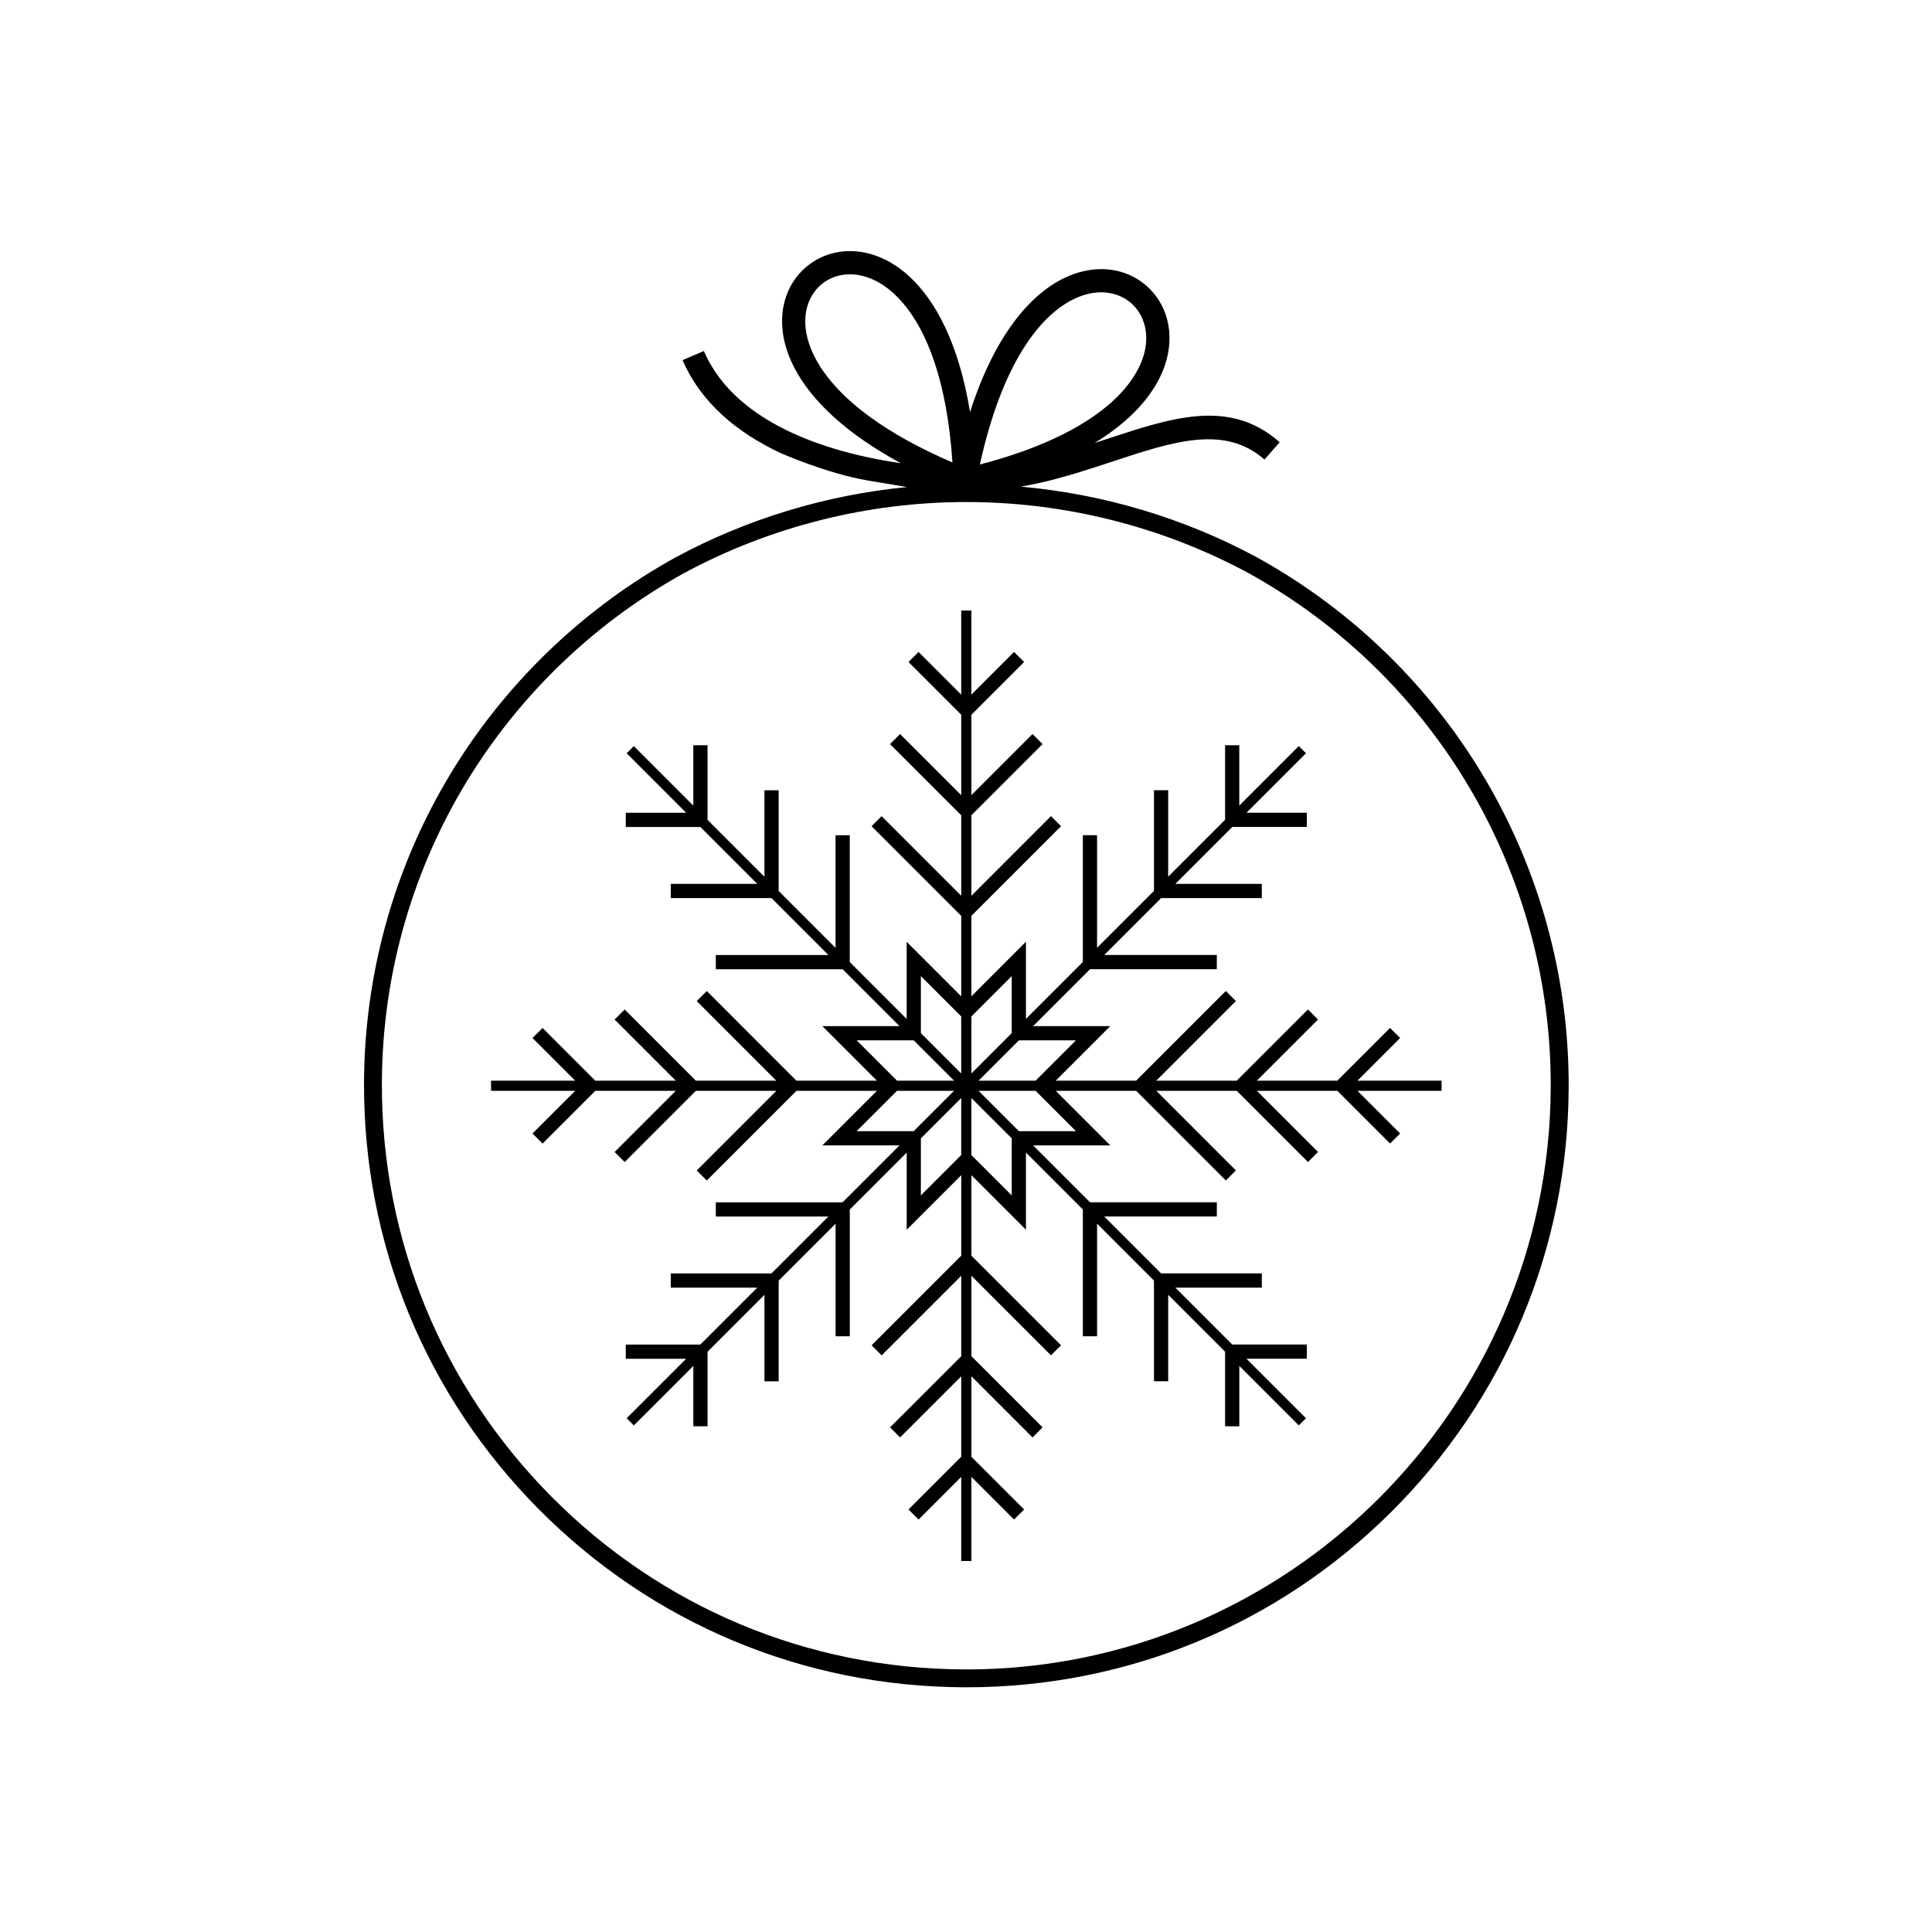
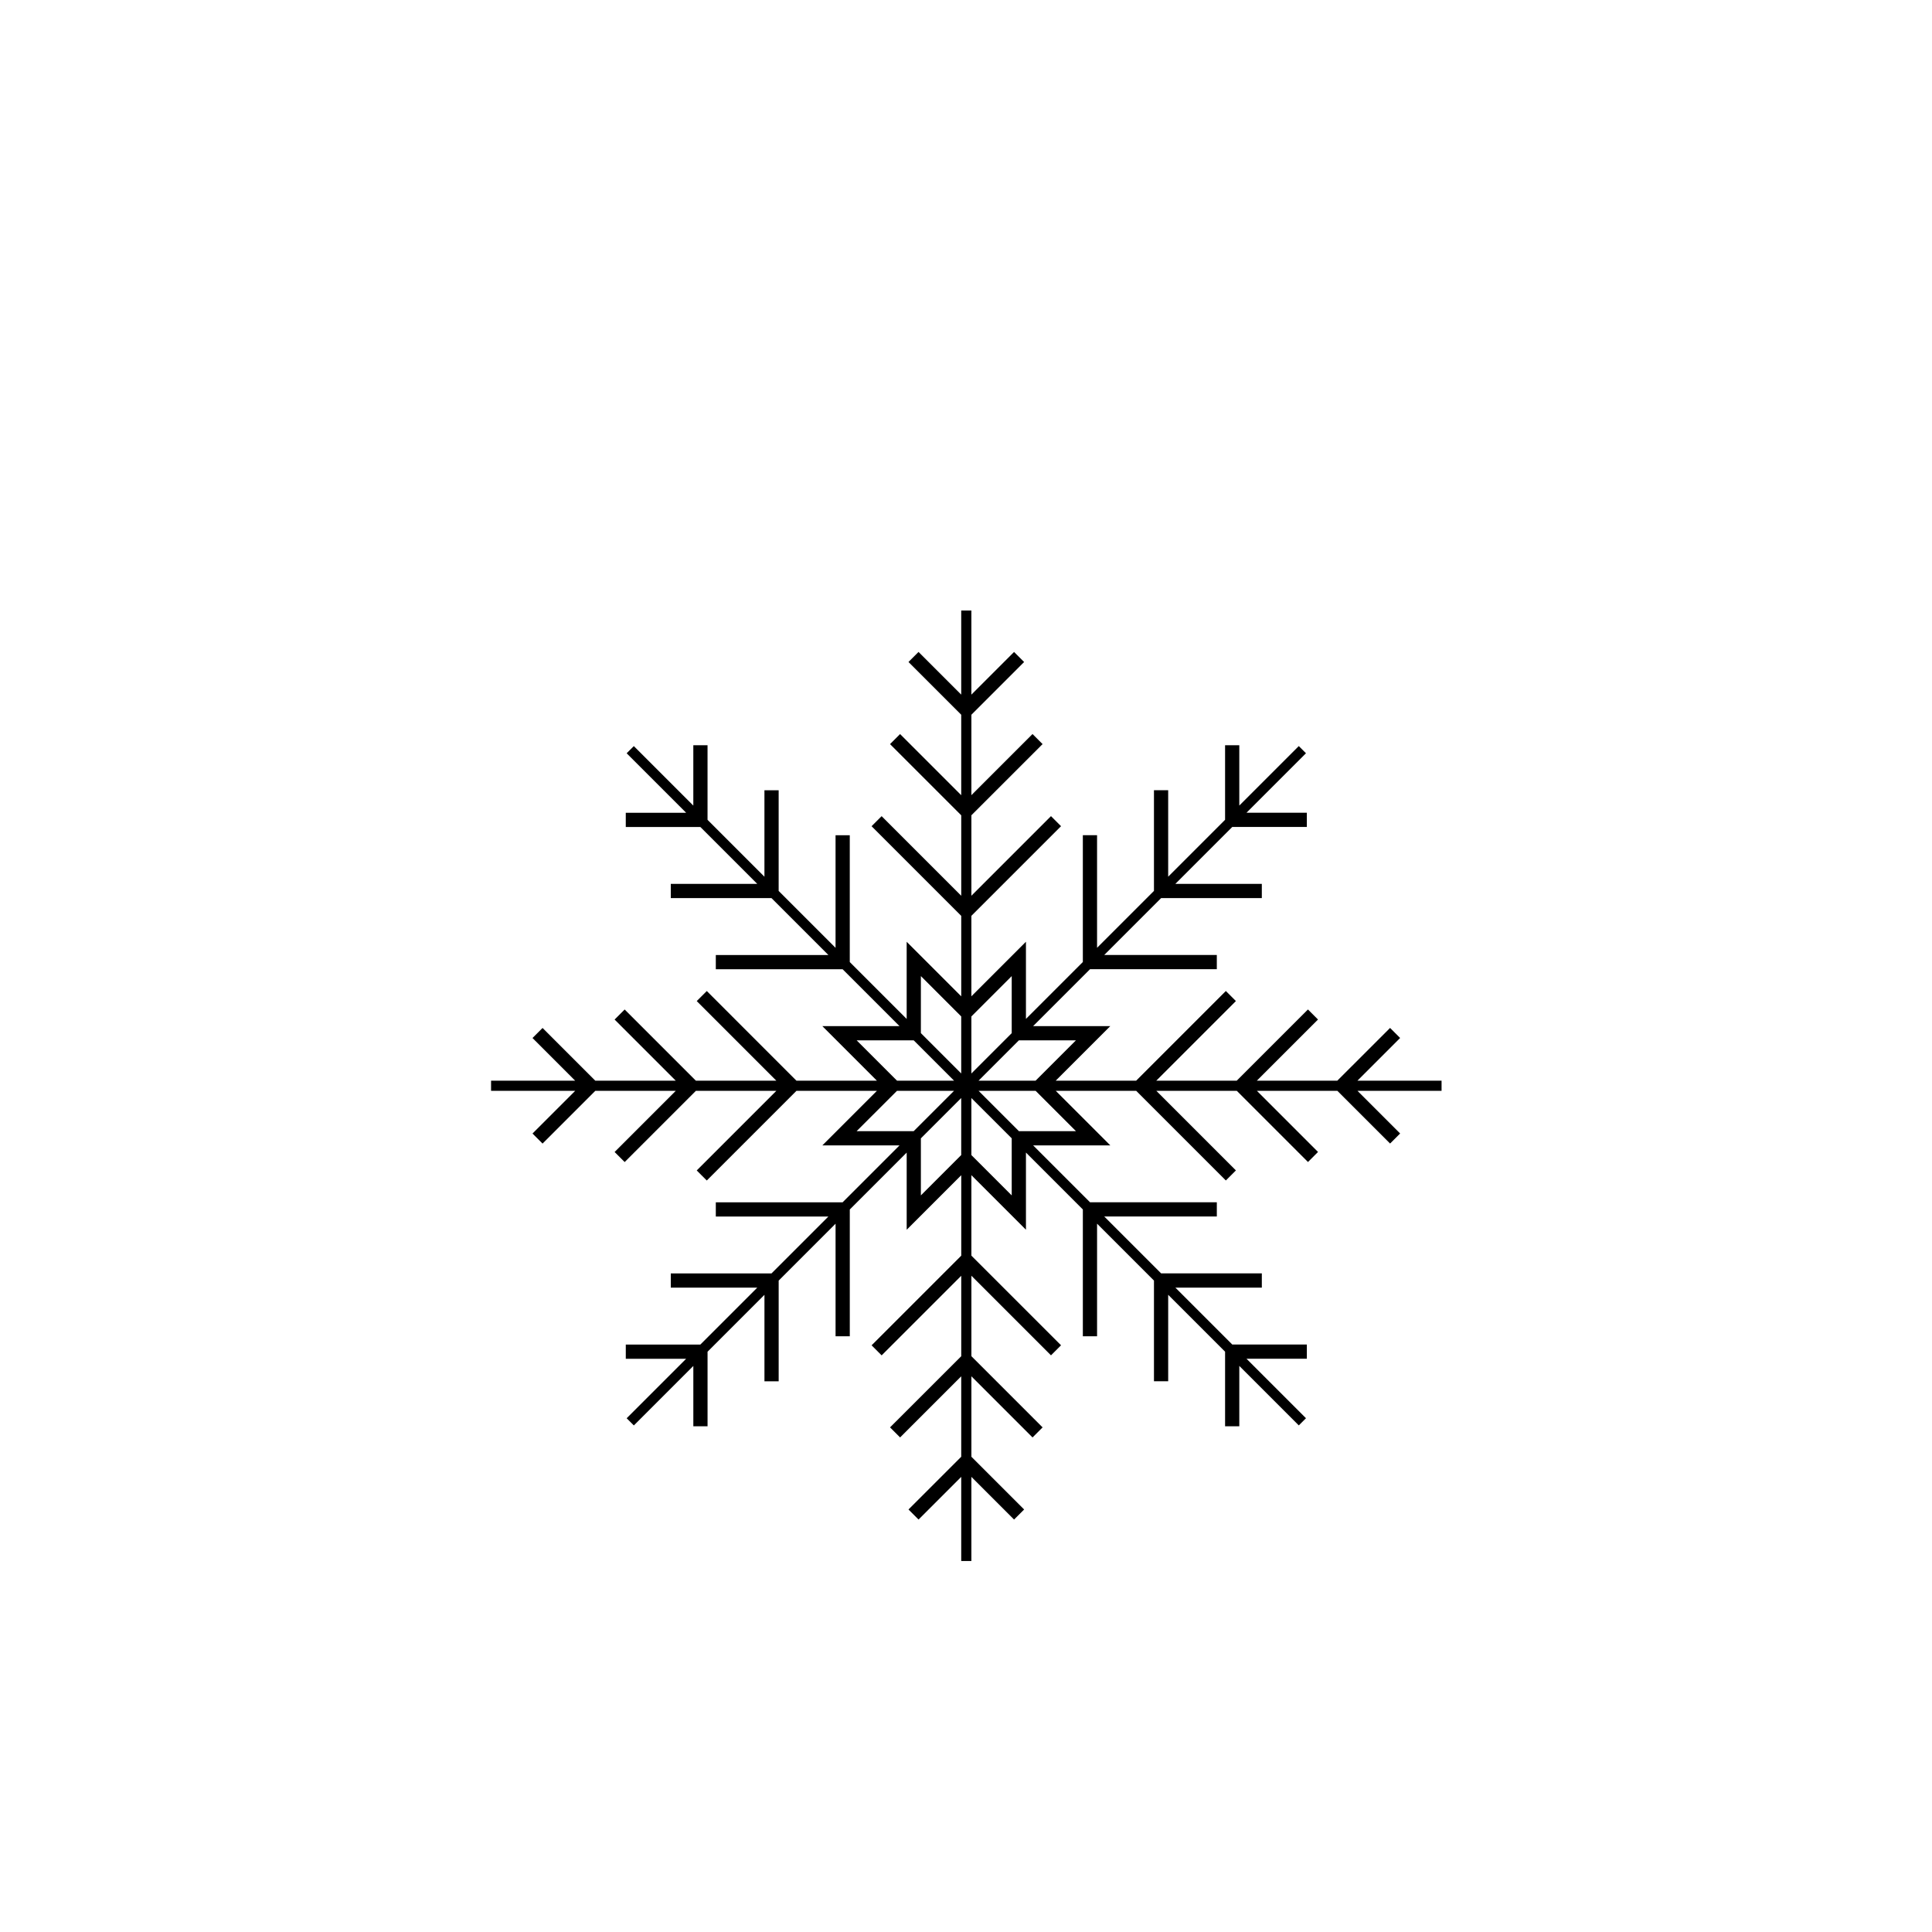
<svg xmlns="http://www.w3.org/2000/svg" fill="#000000" width="800px" height="800px" version="1.1" viewBox="144 144 512 512">
  <g>
    <path d="m526.03 433.08v-2.691h-22.293l11.309-11.312-2.664-2.664-13.977 13.973h-21.324l16.203-16.203-2.664-2.664-18.867 18.867h-21.324l21.098-21.098-2.664-2.664-23.762 23.762-21.324 0.004 14.461-14.461h-20.449l15.078-15.078h33.602v-3.769h-29.836l15.078-15.078h26.684v-3.769h-22.914l15.078-15.078h19.766v-3.769h-15.996l15.766-15.766-1.902-1.902-15.766 15.766v-15.996h-3.769v19.766l-15.078 15.078v-22.918h-3.769v26.684l-15.078 15.078v-29.836h-3.769v33.602l-15.078 15.078v-20.449l-14.461 14.461v-21.324l23.762-23.762-2.664-2.664-21.094 21.098v-21.324l18.867-18.867-2.664-2.664-16.203 16.203v-21.316l13.973-13.977-2.664-2.664-11.312 11.312v-22.297h-2.691v22.297l-11.312-11.312-2.664 2.664 13.977 13.977v21.324l-16.203-16.203-2.664 2.664 18.871 18.867v21.324l-21.098-21.098-2.664 2.664 23.762 23.762v21.324l-14.461-14.461v20.449l-15.078-15.078v-33.602h-3.769v29.836l-15.078-15.078v-26.684h-3.769v22.914l-15.078-15.078v-19.762h-3.769v15.992l-15.766-15.766-1.902 1.902 15.766 15.766h-15.996v3.769h19.766l15.078 15.078h-22.914v3.769h26.684l15.078 15.078h-29.832v3.769h33.602l15.078 15.078h-20.449l14.461 14.461h-21.324l-23.758-23.762-2.664 2.664 21.094 21.098h-21.324l-18.871-18.867-2.664 2.664 16.203 16.203h-21.324l-13.973-13.973-2.664 2.664 11.309 11.312h-22.293v2.691h22.293l-11.312 11.309 2.664 2.664 13.977-13.973h21.324l-16.203 16.203 2.664 2.664 18.867-18.867h21.324l-21.094 21.094 2.664 2.664 23.762-23.762h21.324l-14.461 14.461h20.449l-15.078 15.078h-33.602v3.769h29.832l-15.078 15.078h-26.684v3.769h22.914l-15.078 15.078h-19.762v3.769h15.996l-15.766 15.766 1.902 1.902 15.766-15.766v15.996h3.769v-19.766l15.078-15.078v22.914h3.769v-26.684l15.078-15.078v29.836h3.769v-33.602l15.078-15.078v20.449l14.461-14.461v21.324l-23.762 23.762 2.664 2.664 21.094-21.094v21.32l-18.871 18.859 2.664 2.664 16.203-16.203v21.324l-13.973 13.973 2.664 2.664 11.309-11.309v22.293h2.691v-22.293l11.312 11.309 2.664-2.664-13.973-13.973v-21.324l16.203 16.203 2.664-2.664-18.867-18.867v-21.324l21.094 21.098 2.664-2.664-23.762-23.762v-21.324l14.461 14.461v-20.449l15.078 15.078v33.602h3.769v-29.836l15.078 15.078v26.684h3.769v-22.914l15.078 15.078v19.766h3.769v-15.996l15.766 15.766 1.902-1.902-15.766-15.766h15.996v-3.769h-19.766l-15.078-15.078h22.914v-3.769h-26.684l-15.078-15.078h29.836v-3.769h-33.602l-15.078-15.078h20.449l-14.461-14.461h21.324l23.762 23.762 2.664-2.664-21.094-21.098h21.324l18.867 18.867 2.664-2.664-16.203-16.203h21.324l13.977 13.973 2.664-2.664-11.309-11.309zm-96.891-13.383-10.691 10.691h-15.121l10.691-10.691zm-17.023-17.023v15.121l-10.691 10.691v-15.117zm-24.074 0 10.691 10.691v15.117l-10.691-10.691zm-17.023 17.023h15.121l10.691 10.691h-15.117zm0 24.07 10.691-10.688h15.121l-10.691 10.688zm17.023 17.027v-15.121l10.691-10.691v15.117zm24.074 0-10.691-10.691v-15.117l10.691 10.688zm17.023-17.027h-15.121l-10.691-10.691h15.121z" />
-     <path d="m476.95 291.62c-19.238-10.355-40.566-16.703-62.398-18.656 1.848-0.324 3.684-0.684 5.481-1.105 6.668-1.547 12.996-3.633 19.016-5.621 15.918-5.25 29.512-9.738 40.039-0.453l4.047-4.586c-13.18-11.633-28.305-6.637-46.004-0.797l-3.047 1c9.59-5.871 15.215-12.441 17.879-18.66 3.836-8.969 1.758-17.336-3.5-22.418-3.312-3.203-7.863-5.09-12.969-5-3.019 0.055-6.234 0.801-9.496 2.375-8.949 4.312-18.395 15.113-24.926 35.508-2.949-18.102-9.133-29.539-16.07-35.934-1.125-1.035-2.266-1.941-3.418-2.715-8.09-5.465-16.688-5-22.672-0.797-6.004 4.219-9.324 12.137-6.82 21.555 2.094 7.875 8.406 16.91 20.984 25.566 2.879 1.98 6.09 3.945 9.648 5.867-3.344-0.484-6.965-1.133-10.707-2-5.914-1.371-12.125-3.293-17.988-5.984-10.07-4.613-19.066-11.488-23.5-21.746l-5.637 2.418c5.019 11.605 14.816 19.359 25.801 24.539 0 0 12.266 5.488 23.395 7.379 5.41 0.918 8.52 1.434 10.293 1.719-21.504 2.09-42.484 8.441-61.449 18.691-23.469 12.98-43.461 31.832-57.816 54.508-16.012 25.297-24.535 54.57-24.648 84.648-0.16 42.637 16.293 82.785 46.328 113.05 30.035 30.262 70.059 47.016 112.7 47.172l0.621 0.004h0.008c42.5 0 82.5-16.527 112.62-46.523 30.129-30.012 46.809-69.961 46.969-112.49 0.215-58.43-31.484-112.27-82.754-140.51zm-48.301-68.402c1.754-0.848 3.473-1.367 5.117-1.598 4.188-0.598 7.883 0.656 10.418 3.102 3.535 3.422 4.856 9.223 2.121 15.613-2.863 6.691-9.953 13.906-23.117 19.969-5.43 2.5-11.887 4.809-19.508 6.793 5.812-26.492 15.754-39.441 24.969-43.879zm-53.875 31.434c-9.996-7.246-15.07-14.539-16.75-20.883-1.773-6.68 0.395-12.164 4.402-14.977 4.027-2.832 9.973-3.035 15.734 0.855 1.695 1.141 3.359 2.617 4.965 4.469 6.469 7.441 11.863 20.863 13.285 42.438-8.93-3.836-16.051-7.863-21.637-11.902zm25.332 331.76-0.602-0.004c-41.371-0.156-80.203-16.41-109.35-45.773s-45.105-68.316-44.953-109.69c0.109-29.188 8.379-57.59 23.914-82.133 13.93-22.008 33.332-40.301 56.086-52.887 22.852-12.352 48.742-18.883 74.879-18.883 26.031 0 51.836 6.484 74.602 18.734 49.73 27.391 80.492 79.629 80.277 136.34-0.32 85.082-69.789 154.3-154.86 154.3z" />
  </g>
</svg>